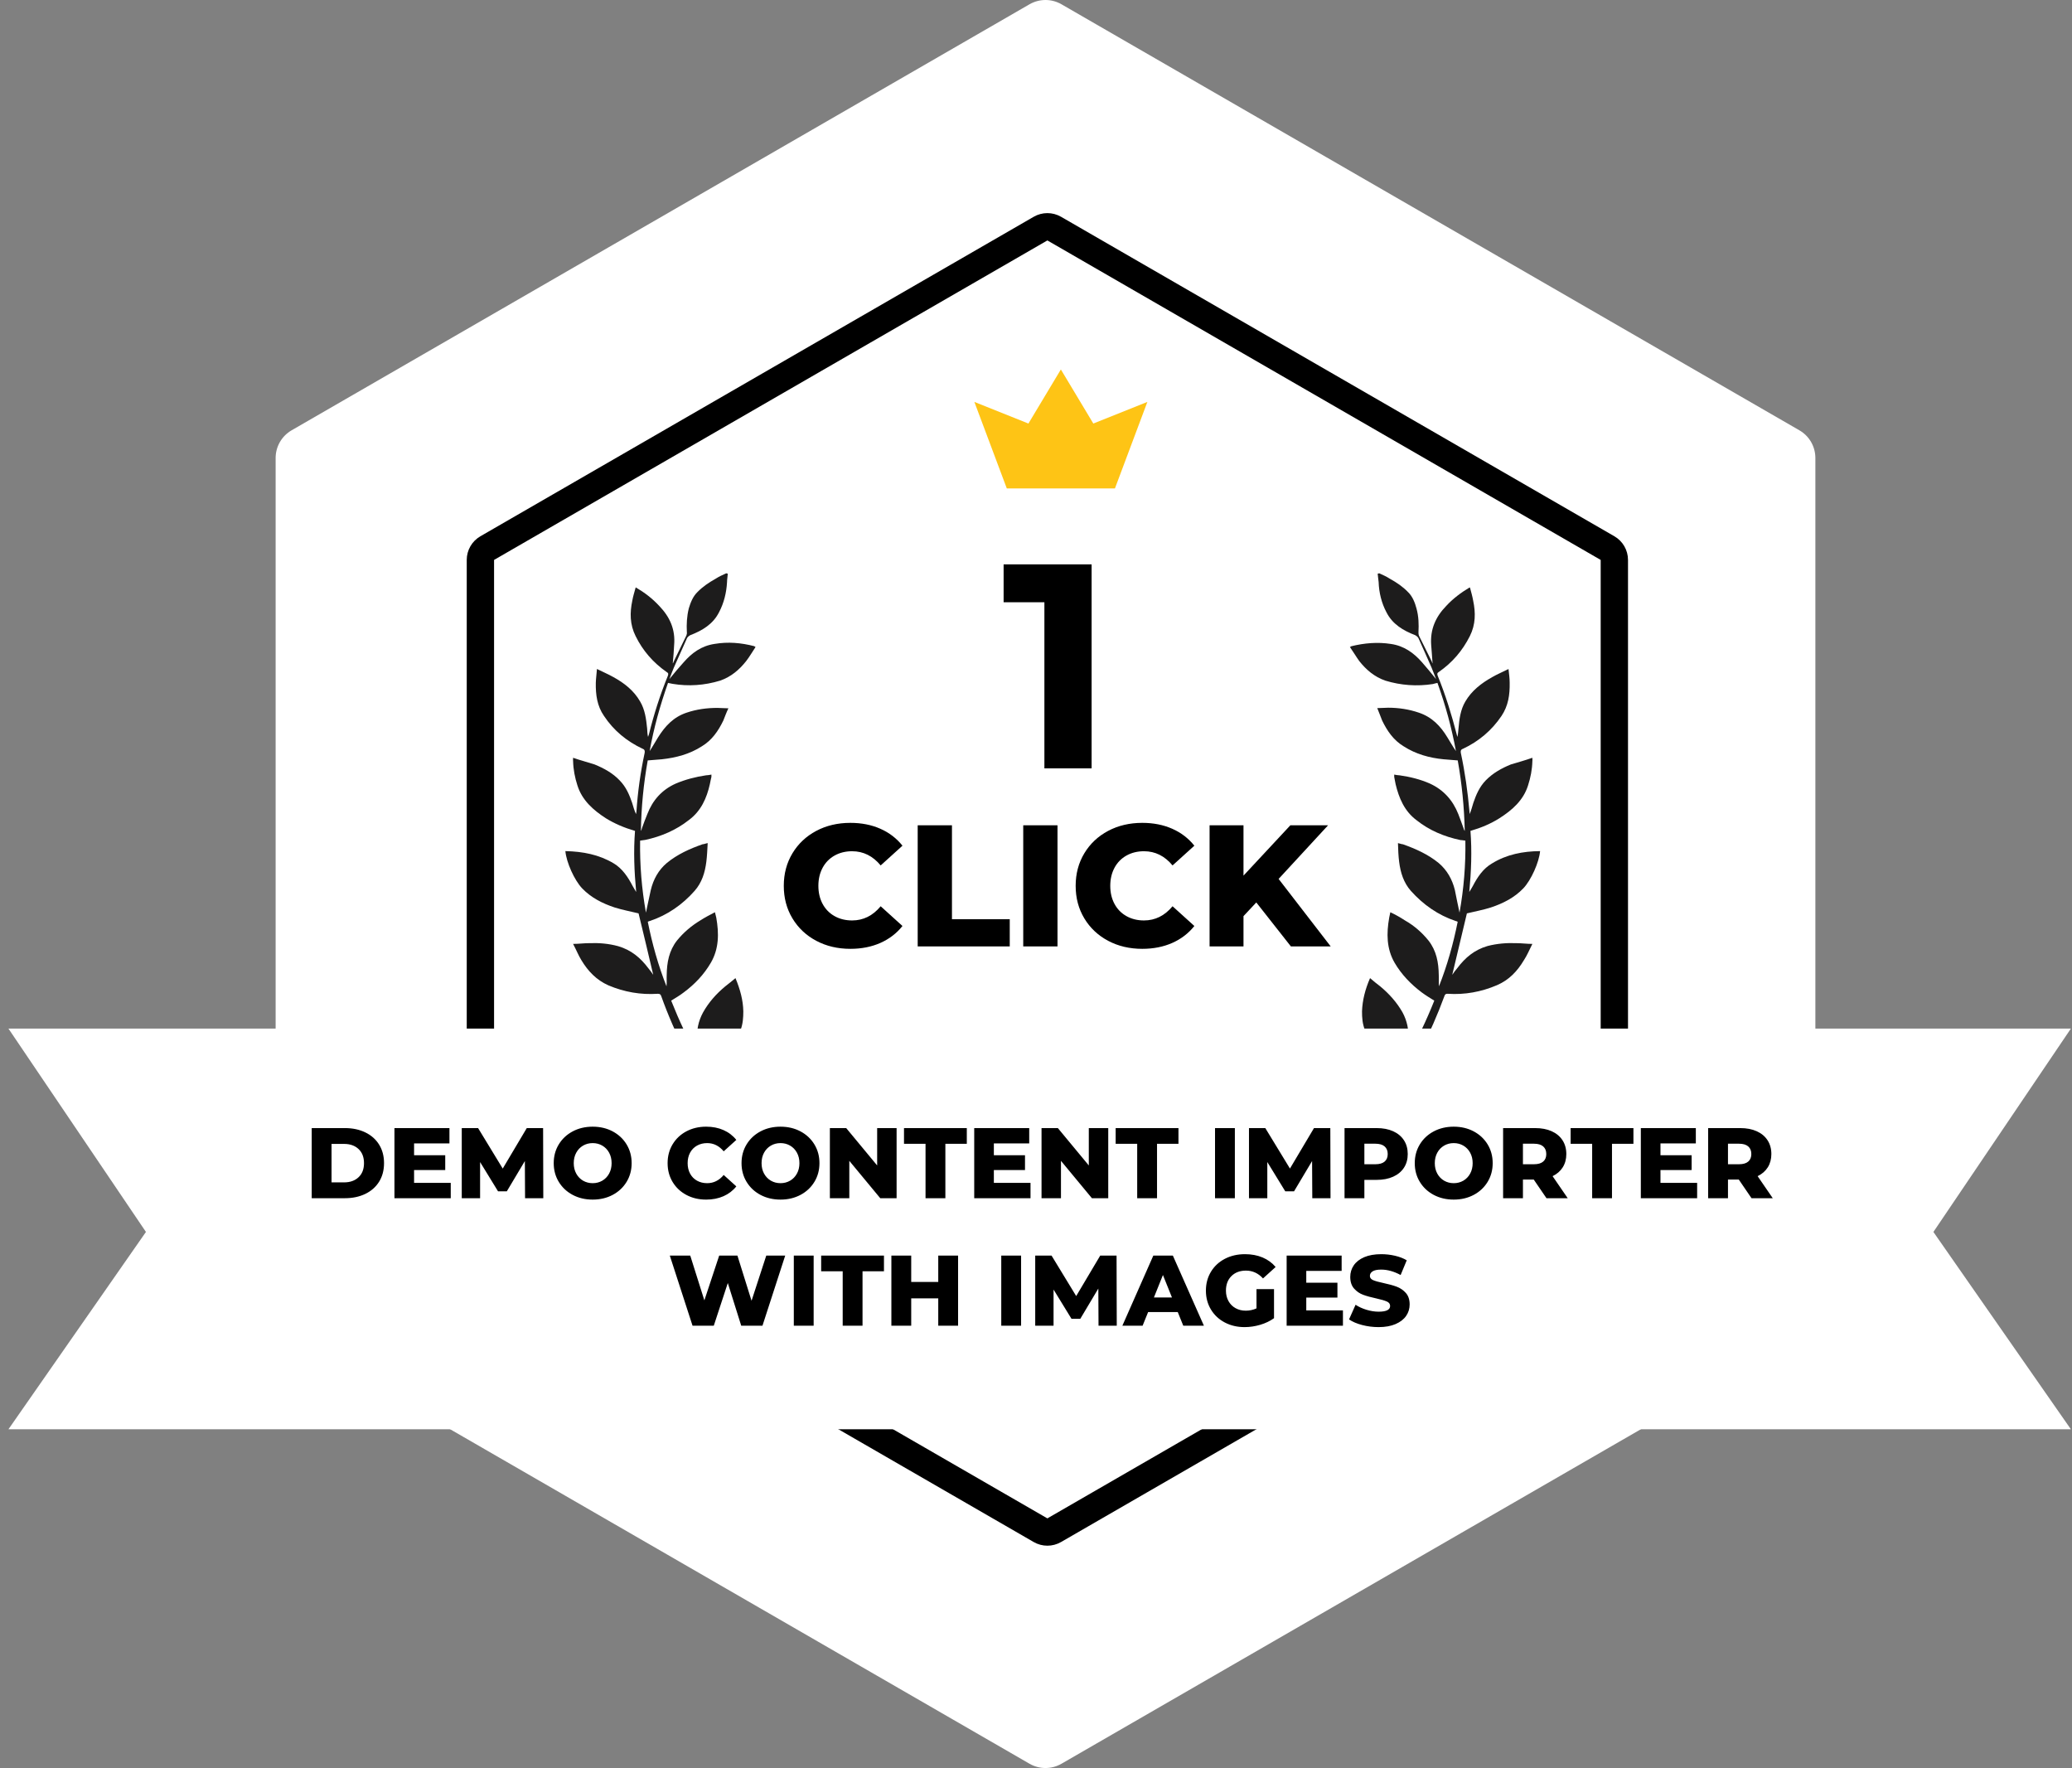
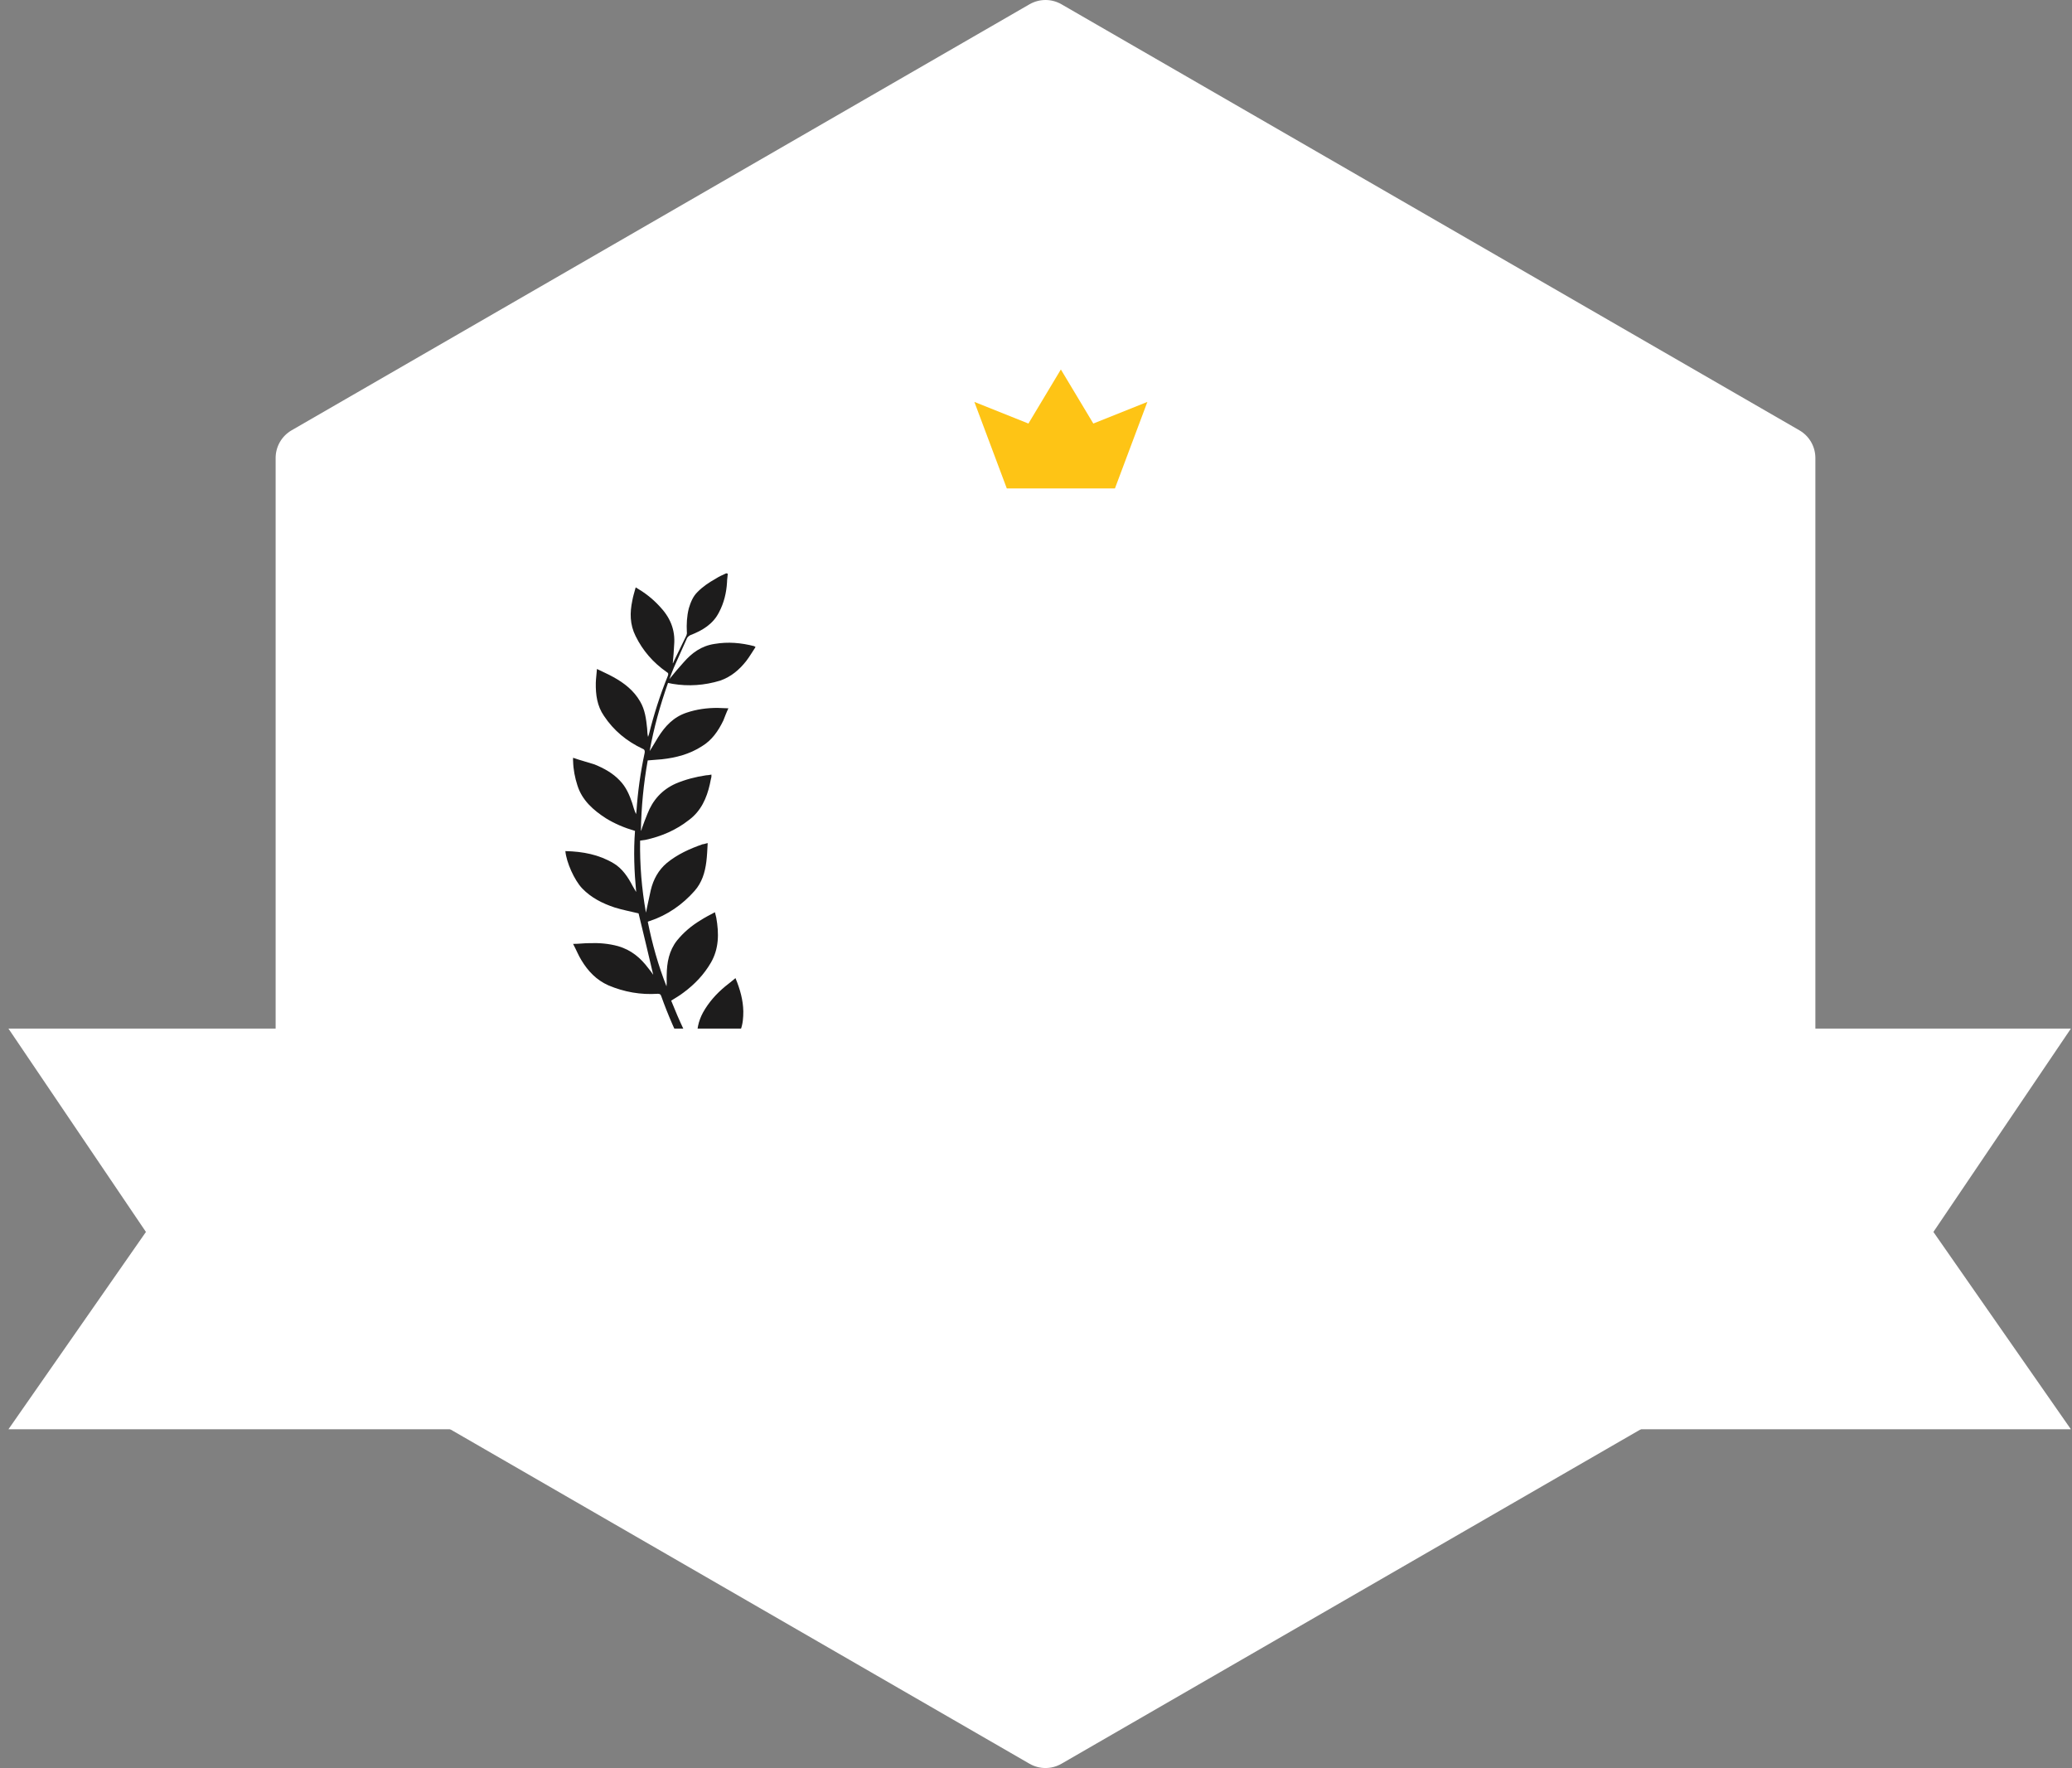
<svg xmlns="http://www.w3.org/2000/svg" width="218" height="186" viewBox="0 0 218 186">
  <rect x="0" y="0" width="218" height="186" fill="#808080" stroke="none" />
  <title>1-click-demo</title>
  <g id="Page-1" stroke="none" stroke-width="1" fill="none" fill-rule="evenodd">
    <g id="Landingpage" transform="translate(-791, -822)">
      <g id="Stats" transform="translate(420, 822)">
        <g id="1-click-demo" transform="translate(371.888, 0)">
          <path d="M107.431.45c1.04-.6 2.321-.6 3.361.0L188.431 45.27C189.471 45.87 190.112 46.98 190.112 48.18V137.82C190.112 139.02 189.471 140.13 188.431 140.73l-77.639 44.82C109.752 186.15 108.471 186.15 107.431 185.55L29.792 140.73C28.752 140.13 28.112 139.02 28.112 137.82V48.18c0-1.201.641-2.31 1.681-2.911z" id="Path" fill="#fff" fill-rule="nonzero" />
-           <path d="M109.309 25.294 51.094 58.905V126.126l58.215 33.611 58.215-33.611V58.905L109.309 25.294zM110.746 22.805l58.215 33.611C169.851 56.929 170.398 57.878 170.398 58.905V126.126C170.398 127.153 169.851 128.102 168.961 128.615L110.746 162.226C109.857 162.739 108.761 162.739 107.872 162.226L49.656 128.615C48.767 128.102 48.219 127.153 48.219 126.126V58.905c0-1.027.548-1.976 1.437-2.489L107.872 22.805c.889-.513 1.985-.513 2.874.0z" id="Polygon-Copy" fill="#000" />
          <g id="Page-1" transform="translate(58.597, 60.312)" fill="#1d1c1c">
            <path d="M16.167 4.097c-.636 1.266-1.772 1.93-3.024 2.412C12.999 6.586 12.854 6.707 12.795 6.827 12.34 7.837 11.87 8.899 11.421 9.904 11.254 10.305 11.11 10.667 10.944 11.128 11.48 10.469 11.95 9.904 12.449 9.358 13.309 8.375 14.316 7.632 15.697 7.429c1.418-.241 2.794-.121 4.19.241C19.909 7.717 19.946 7.717 20.01 7.753 19.678 8.255 19.373 8.779 19.019 9.239 18.303 10.143 17.441 10.886 16.29 11.29 14.642 11.792 12.962 11.912 11.276 11.63 11.11 11.592 10.966 11.572 10.799 11.531 9.959 13.921 9.301 16.27 8.867 18.702 9.178 18.241 9.462 17.719 9.751 17.258c.744-1.188 1.626-2.135 3.002-2.595 1.07-.36 2.136-.502 3.248-.502.37.0.718.043 1.151.043C16.927 14.663 16.784 15.088 16.618 15.491 16.082 16.594 15.423 17.557 14.358 18.2 13.084 19.021 11.646 19.403 10.147 19.566 9.67 19.607 9.156 19.644 8.664 19.685 8.23 22.118 7.985 24.588 7.946 27.099 8.011 27.02 8.027 26.899 8.07 26.779 8.23 26.314 8.418 25.832 8.622 25.33 9.178 23.886 10.141 22.777 11.624 22.118c1.006-.425 2.077-.702 3.164-.864.186.0.369-.042.577-.078V21.417C15.301 21.636 15.263 21.914 15.198 22.196 14.872 23.645 14.274 25.011 12.999 25.953c-1.354 1.067-2.895 1.726-4.582 2.093C8.23 28.082 8.07 28.082 7.862 28.124 7.825 30.676 8.027 33.187 8.477 35.698 8.664 34.877 8.803 34.092 8.99 33.308 9.258 32.199 9.793 31.216 10.677 30.473 11.784 29.567 13.058 28.987 14.439 28.505c.144.0.289-.078.534-.121C14.931 29.108 14.909 29.729 14.83 30.352 14.685 31.498 14.358 32.544 13.598 33.407c-1.273 1.445-2.858 2.554-4.725 3.177C8.808 36.583 8.749 36.625 8.67 36.661 9.136 38.989 9.771 41.26 10.639 43.451 10.683 43.049 10.639 42.667 10.661 42.264 10.677 40.94 10.907 39.696 11.747 38.628 12.449 37.765 13.288 37.064 14.193 36.52 14.685 36.2 15.198 35.939 15.734 35.657 15.798 35.876 15.835 36.081 15.878 36.238 16.167 37.885 16.167 39.491 15.301 40.977 14.583 42.207 13.615 43.231 12.449 44.095 12.036 44.414 11.587 44.676 11.132 44.957 11.972 47.067 12.919 49.117 14.069 51.084 14.091 50.964 14.069 50.885 14.069 50.802 14.005 50.242 13.926 49.655 13.882 49.117 13.78 48.091 13.99 47.108 14.482 46.203c.595-1.067 1.396-1.967 2.344-2.752C17.174 43.17 17.527 42.907 17.896 42.588 18.388 43.776 18.699 44.9 18.721 46.082 18.721 46.747 18.677 47.407 18.432 48.05 17.725 49.776 16.66 51.304 15.178 52.57 15.017 52.669 15.033 52.753 15.119 52.915c.963 1.57 2.013 3.055 3.147 4.52.0.0-.188.403-1.585-.461C16.371 56.488 16.045 56.049 15.734 55.547 15.076 54.557 14.46 53.574 13.867 52.57c-.145-.241-.269-.319-.558-.241C11.522 52.712 9.692 52.712 7.904 52.251 6.609 51.927 5.602 51.147 4.742 50.201 4.366 49.776 4.04 49.258 3.692 48.835 3.65 48.756 3.65 48.714 3.606 48.636 3.65 48.593 3.687 48.557 3.729 48.557 5.169 48.097 6.626 47.857 8.151 47.976 9.67 48.055 10.885 48.761 11.935 49.787 12.18 50.022 12.384 50.242 12.673 50.44 12.651 50.363 12.609 50.278 12.571 50.201c-.947-1.827-1.787-3.757-2.488-5.724C10.018 44.279 9.917 44.236 9.713 44.236 7.926 44.356 6.197 44.054 4.532 43.352 3.259 42.787 2.376 41.845 1.696 40.72 1.37 40.198 1.145 39.611.812 38.989 1.407 38.989 1.943 38.911 2.477 38.911 3.527 38.869 4.554 38.952 5.56 39.23 6.935 39.633 7.904 40.454 8.723 41.542 8.911 41.762 9.077 42.002 9.243 42.243 8.744 40.077 8.215 37.927 7.701 35.777 6.876 35.579 6.015 35.416 5.175 35.154 3.901 34.731 2.707 34.13 1.766 33.146.941 32.283.101 30.394-621724894e-22 29.227H.042C1.83 29.27 3.538 29.589 5.079 30.514 5.994 31.059 6.587 31.958 7.081 32.905 7.203 33.104 7.305 33.308 7.449 33.527 7.246 31.378 7.16 29.248 7.326 27.099 6.219 26.779 5.212 26.356 4.265 25.775 2.932 24.912 1.761 23.886 1.267 22.317 1 21.496.834 20.632.812 19.77.792 19.69.812 19.607.812 19.408 1.615 19.69 2.333 19.869 3.072 20.11 4.057 20.513 4.982 21.015 5.72 21.798 6.385 22.479 6.733 23.301 7.022 24.147c.122.403.225.785.411 1.188C7.455 25.215 7.455 25.173 7.477 25.053c.138-2.072.427-4.122.862-6.152C8.375 18.702 8.353 18.54 8.129 18.461 6.464 17.676 5.088 16.553 4.061 15.003c-.722-1.041-.882-2.228-.86-3.473C3.216 11.049 3.28 10.625 3.322 10.066 3.96 10.384 4.532 10.625 5.068 10.928c1.129.623 2.135 1.408 2.794 2.554C8.375 14.344 8.499 15.327 8.6 16.312 8.622 16.63 8.622 16.934 8.701 17.217 8.723 17.138 8.744 17.055 8.782 16.976 9.296 14.888 9.954 12.816 10.773 10.807 10.852 10.609 10.852 10.489 10.65 10.384 9.243 9.401 8.151 8.156 7.39 6.608c-.615-1.224-.615-2.47-.348-3.735C7.123 2.412 7.267 1.967 7.39 1.507L7.412 1.487C8.338 2.03 9.156 2.653 9.88 3.438 10.987 4.583 11.587 5.906 11.442 7.555 11.421 8.156 11.357 8.779 11.298 9.479 11.362 9.401 11.377 9.358 11.399 9.281 11.848 8.375 12.281 7.47 12.738 6.529c.042-.121.063-.241.042-.36-.042-.822.0-1.649.203-2.47.182-.607.429-1.251.899-1.71C14.439 1.408 15.113.963 15.793.581 16.163.34 16.531.178 16.922-781597009e-22 16.986-781597009e-22 17.023.042 17.088.042 17.073.34 17.008.623 17.008.927 16.949 2.03 16.681 3.134 16.167 4.097z" id="Fill-1" />
-             <path d="M86.385 4.097C87.02 5.362 88.156 6.026 89.408 6.509 89.552 6.586 89.697 6.707 89.756 6.827 90.226 7.852 90.681 8.914 91.131 9.918 91.298 10.305 91.42 10.667 91.607 11.128 91.072 10.469 90.602 9.904 90.125 9.358 89.263 8.375 88.236 7.632 86.86 7.434 85.464 7.214 84.061 7.335 82.685 7.675 82.643 7.717 82.626 7.717 82.541 7.753 82.895 8.255 83.199 8.779 83.532 9.239 84.249 10.143 85.11 10.886 86.261 11.29 87.904 11.792 89.589 11.912 91.276 11.65 91.442 11.592 91.585 11.572 91.753 11.531 92.613 13.921 93.25 16.27 93.699 18.702 93.373 18.241 93.084 17.719 92.795 17.258 92.079 16.071 91.174 15.124 89.799 14.663 88.749 14.303 87.657 14.141 86.571 14.141 86.223 14.141 85.854 14.182 85.42 14.182 85.624 14.663 85.768 15.088 85.934 15.491 86.47 16.594 87.129 17.557 88.193 18.2 89.467 19.021 90.906 19.424 92.405 19.566 92.881 19.607 93.395 19.644 93.887 19.685 94.321 22.118 94.567 24.588 94.626 27.099 94.546 27.02 94.524 26.899 94.482 26.779 94.321 26.314 94.134 25.832 93.946 25.33 93.373 23.886 92.405 22.783 90.95 22.118 89.943 21.674 88.873 21.411 87.781 21.255 87.593 21.255 87.412 21.213 87.203 21.177V21.417C87.25 21.636 87.289 21.914 87.353 22.196 87.701 23.641 88.278 25.027 89.552 25.974 90.891 27.041 92.447 27.7 94.154 28.061 94.321 28.082 94.482 28.082 94.69 28.124 94.732 30.676 94.524 33.187 94.075 35.698 93.887 34.877 93.749 34.092 93.582 33.308 93.309 32.199 92.758 31.216 91.874 30.473 90.762 29.567 89.467 28.987 88.112 28.505c-.144.0-.289-.078-.514-.121C87.62 29.108 87.642 29.729 87.722 30.352 87.867 31.498 88.193 32.544 88.953 33.407 90.248 34.852 91.811 35.961 93.679 36.583 93.743 36.583 93.802 36.625 93.882 36.661 93.416 38.989 92.78 41.26 91.913 43.451 91.869 43.049 91.913 42.667 91.891 42.264 91.874 40.94 91.644 39.696 90.804 38.628 90.103 37.765 89.285 37.059 88.337 36.52 87.845 36.2 87.353 35.918 86.796 35.657 86.737 35.876 86.716 36.081 86.674 36.238c-.289 1.647-.289 3.253.577 4.745C87.968 42.207 88.953 43.231 90.103 44.095 90.537 44.414 90.965 44.676 91.42 44.957 90.58 47.067 89.611 49.117 88.46 51.063 88.46 50.942 88.46 50.865 88.482 50.78 88.547 50.237 88.626 49.635 88.685 49.09 88.766 48.066 88.562 47.081 88.07 46.178 87.475 45.136 86.674 44.236 85.726 43.451 85.378 43.19 85.03 42.907 84.661 42.588 84.147 43.771 83.858 44.916 83.816 46.082 83.816 46.747 83.858 47.407 84.125 48.05 84.827 49.776 85.891 51.304 87.374 52.57 87.54 52.69 87.519 52.769 87.438 52.931 86.47 54.479 85.42 55.965 84.291 57.435 84.291 57.435 84.495 57.838 85.876 56.974 86.202 56.514 86.534 56.069 86.839 55.567 87.475 54.584 88.112 53.601 88.707 52.596 88.83 52.329 88.953 52.251 89.243 52.329c1.809.403 3.639.403 5.426-.078C95.942 51.927 96.97 51.147 97.81 50.201 98.185 49.776 98.511 49.258 98.859 48.835 98.881 48.756 98.924 48.714 98.961 48.636 98.902 48.593 98.859 48.552 98.837 48.552 97.404 48.091 95.922 47.852 94.423 47.971 92.924 48.05 91.709 48.756 90.639 49.781 90.392 50.022 90.167 50.242 89.878 50.44 89.9 50.363 89.943 50.278 89.981 50.201 90.928 48.354 91.768 46.423 92.486 44.477 92.55 44.279 92.629 44.236 92.834 44.236 94.62 44.356 96.366 44.037 98.014 43.332 99.288 42.787 100.17 41.845 100.85 40.7 101.181 40.198 101.428 39.611 101.739 38.989 101.144 38.989 100.609 38.911 100.074 38.911 99.047 38.869 98.019 38.952 97.012 39.214 95.637 39.617 94.668 40.438 93.85 41.526 93.641 41.762 93.475 42.002 93.309 42.243 93.823 40.093 94.337 37.923 94.85 35.777 95.675 35.579 96.557 35.416 97.377 35.154 98.651 34.731 99.844 34.13 100.786 33.146 101.61 32.283 102.45 30.394 102.552 29.227H102.509C100.754 29.248 99.047 29.567 97.506 30.514 96.557 31.059 95.964 31.958 95.471 32.905 95.349 33.104 95.246 33.308 95.102 33.527 95.305 31.378 95.391 29.248 95.226 27.099 96.333 26.779 97.345 26.356 98.265 25.775 99.62 24.912 100.791 23.886 101.284 22.317 101.551 21.496 101.717 20.632 101.739 19.77 101.76 19.69 101.739 19.607 101.739 19.408 100.957 19.685 100.198 19.89 99.474 20.11 98.491 20.513 97.585 21.015 96.826 21.794 96.167 22.479 95.819 23.301 95.53 24.147 95.408 24.545 95.305 24.948 95.139 25.33 95.139 25.209 95.119 25.168 95.119 25.047 94.937 22.981 94.648 20.931 94.213 18.9 94.176 18.702 94.198 18.54 94.443 18.461 96.108 17.676 97.463 16.531 98.491 15.009 99.207 13.941 99.373 12.78 99.351 11.515 99.351 11.054 99.288 10.609 99.229 10.071c-.617.313-1.21.554-1.724.857C96.355 11.572 95.349 12.357 94.69 13.482 94.176 14.344 94.053 15.327 93.968 16.312 93.93 16.614 93.93 16.934 93.845 17.217 93.823 17.133 93.808 17.055 93.786 16.976 93.25 14.904 92.613 12.816 91.79 10.807 91.709 10.609 91.709 10.489 91.891 10.384 93.309 9.401 94.38 8.156 95.161 6.608c.615-1.224.615-2.47.348-3.735C95.428 2.412 95.305 1.989 95.182 1.528L95.139 1.487C94.235 2.03 93.395 2.653 92.672 3.438 91.565 4.577 90.97 5.906 91.094 7.555 91.136 8.134 91.195 8.779 91.239 9.484 91.195 9.407 91.174 9.364 91.158 9.286 90.703 8.375 90.248 7.47 89.799 6.55 89.756 6.43 89.756 6.309 89.756 6.189 89.799 5.368 89.777 4.541 89.552 3.719 89.386 3.092 89.14 2.448 88.67 1.989 88.112 1.408 87.455.963 86.759.581 86.389.34 86.02.178 85.63-781597009e-22 85.565-781597009e-22 85.528.042 85.464.042 85.479.34 85.543.623 85.565.927 85.602 2.03 85.871 3.134 86.385 4.097z" id="Fill-2" />
          </g>
          <polygon id="Rectangle-75" fill="#fff" points="0 108.209 14.466 129.603 0 150.364 216.996 150.364 202.53 129.603 216.996 108.209" />
-           <path d="M31.908 118.677h3.488C36.204 118.677 36.921 118.828 37.546 119.13 38.171 119.432 38.656 119.861 39 120.416 39.344 120.971 39.517 121.621 39.517 122.365c0 .745-.172 1.395-.516 1.95C38.656 124.87 38.171 125.299 37.546 125.601 36.921 125.903 36.204 126.054 35.396 126.054H31.908v-7.377zm3.404 5.712C35.944 124.389 36.452 124.21 36.834 123.851 37.217 123.493 37.409 122.998 37.409 122.365 37.409 121.733 37.217 121.238 36.834 120.879 36.452 120.521 35.944 120.342 35.312 120.342H33.994v4.047h1.317zM46.536 124.441V126.054H40.613v-7.377h5.786v1.612H42.678v1.244h3.278v1.56H42.678V124.441h3.857zM54.355 126.054 54.334 122.144l-1.897 3.183H51.51l-1.886-3.077v3.805H47.695v-7.377h1.718l2.593 4.258 2.529-4.258h1.718L56.273 126.054H54.355zM61.469 126.201C60.689 126.201 59.988 126.036 59.367 125.706 58.745 125.376 58.257 124.919 57.902 124.336 57.547 123.753 57.37 123.096 57.37 122.365 57.37 121.635 57.547 120.978 57.902 120.394 58.257 119.811 58.745 119.355 59.367 119.024 59.988 118.694 60.689 118.529 61.469 118.529 62.249 118.529 62.95 118.694 63.572 119.024 64.193 119.355 64.682 119.811 65.037 120.394 65.391 120.978 65.569 121.635 65.569 122.365 65.569 123.096 65.391 123.753 65.037 124.336 64.682 124.919 64.193 125.376 63.572 125.706S62.249 126.201 61.469 126.201zm0-1.728C61.842 124.473 62.179 124.385 62.481 124.21 62.783 124.034 63.022 123.786 63.198 123.467 63.373 123.147 63.461 122.78 63.461 122.365 63.461 121.951 63.373 121.584 63.198 121.264 63.022 120.944 62.783 120.697 62.481 120.521 62.179 120.345 61.842 120.257 61.469 120.257S60.76 120.345 60.457 120.521C60.155 120.697 59.916 120.944 59.741 121.264S59.477 121.951 59.477 122.365C59.477 122.78 59.565 123.147 59.741 123.467S60.155 124.034 60.457 124.21C60.76 124.385 61.097 124.473 61.469 124.473zM73.41 126.201c-.773.0-1.467-.163-2.081-.49S70.231 124.93 69.879 124.347C69.528 123.763 69.352 123.103 69.352 122.365 69.352 121.628 69.528 120.967 69.879 120.384S70.714 119.346 71.328 119.019C71.943 118.692 72.637 118.529 73.41 118.529c.674.0 1.282.119 1.823.358C75.774 119.126 76.224 119.471 76.582 119.92L75.254 121.122C74.776 120.546 74.197 120.257 73.515 120.257 73.115 120.257 72.758 120.345 72.445 120.521 72.133 120.697 71.89 120.944 71.718 121.264S71.46 121.951 71.46 122.365C71.46 122.78 71.546 123.147 71.718 123.467S72.133 124.034 72.445 124.21C72.758 124.385 73.115 124.473 73.515 124.473 74.197 124.473 74.776 124.185 75.254 123.609L76.582 124.81C76.224 125.26 75.774 125.604 75.233 125.843 74.692 126.082 74.084 126.201 73.41 126.201zm7.82.0C80.45 126.201 79.749 126.036 79.127 125.706S78.017 124.919 77.662 124.336C77.307 123.753 77.13 123.096 77.13 122.365 77.13 121.635 77.307 120.978 77.662 120.394 78.017 119.811 78.505 119.355 79.127 119.024 79.749 118.694 80.45 118.529 81.23 118.529 82.01 118.529 82.71 118.694 83.332 119.024 83.954 119.355 84.442 119.811 84.797 120.394 85.152 120.978 85.329 121.635 85.329 122.365 85.329 123.096 85.152 123.753 84.797 124.336 84.442 124.919 83.954 125.376 83.332 125.706S82.01 126.201 81.23 126.201zm0-1.728C81.602 124.473 81.939 124.385 82.241 124.21 82.544 124.034 82.782 123.786 82.958 123.467S83.222 122.78 83.222 122.365C83.222 121.951 83.134 121.584 82.958 121.264S82.544 120.697 82.241 120.521C81.939 120.345 81.602 120.257 81.23 120.257 80.857 120.257 80.52 120.345 80.218 120.521 79.916 120.697 79.677 120.944 79.501 121.264 79.326 121.584 79.238 121.951 79.238 122.365 79.238 122.78 79.326 123.147 79.501 123.467 79.677 123.786 79.916 124.034 80.218 124.21 80.52 124.385 80.857 124.473 81.23 124.473zm12.215-5.796v7.377H91.726L88.47 122.123V126.054H86.425v-7.377H88.143L91.4 122.608V118.677h2.045zM96.49 120.331H94.224V118.677H100.832V120.331H98.577V126.054H96.49V120.331zm11.045 4.11V126.054H101.612v-7.377H107.398v1.612h-3.72v1.244H106.955v1.56H103.678V124.441h3.857zM115.713 118.677v7.377h-1.718L110.739 122.123V126.054H108.694v-7.377H110.412L113.668 122.608V118.677h2.045zM118.759 120.331h-2.266V118.677H123.101V120.331h-2.255V126.054H118.759V120.331zM126.948 118.677h2.087v7.377h-2.087v-7.377zm10.233 7.377L137.16 122.144l-1.897 3.183h-.927L132.449 122.249v3.805H130.52v-7.377H132.238L134.831 122.934 137.36 118.677H139.078L139.099 126.054H137.181zM143.947 118.677C144.614 118.677 145.194 118.787 145.686 119.009 146.178 119.23 146.557 119.546 146.824 119.957 147.091 120.368 147.224 120.851 147.224 121.406 147.224 121.961 147.091 122.443 146.824 122.85 146.557 123.258 146.178 123.572 145.686 123.793 145.194 124.015 144.614 124.125 143.947 124.125H142.661v1.929H140.574v-7.377h3.372zM143.82 122.481C144.249 122.481 144.572 122.388 144.79 122.202 145.008 122.016 145.117 121.751 145.117 121.406 145.117 121.062 145.008 120.795 144.79 120.605 144.572 120.416 144.249 120.321 143.82 120.321H142.661V122.481H143.82zM152.062 126.201C151.282 126.201 150.581 126.036 149.959 125.706 149.337 125.376 148.849 124.919 148.494 124.336S147.962 123.096 147.962 122.365C147.962 121.635 148.14 120.978 148.494 120.394s.843-1.04 1.465-1.37C150.581 118.694 151.282 118.529 152.062 118.529 152.842 118.529 153.542 118.694 154.164 119.024 154.786 119.355 155.274 119.811 155.629 120.394S156.161 121.635 156.161 122.365C156.161 123.096 155.984 123.753 155.629 124.336s-.843 1.04-1.465 1.37C153.542 126.036 152.842 126.201 152.062 126.201zm0-1.728C152.434 124.473 152.771 124.385 153.073 124.21 153.376 124.034 153.614 123.786 153.79 123.467 153.966 123.147 154.054 122.78 154.054 122.365 154.054 121.951 153.966 121.584 153.79 121.264 153.614 120.944 153.376 120.697 153.073 120.521 152.771 120.345 152.434 120.257 152.062 120.257S151.352 120.345 151.05 120.521C150.748 120.697 150.509 120.944 150.333 121.264 150.158 121.584 150.07 121.951 150.07 122.365 150.07 122.78 150.158 123.147 150.333 123.467 150.509 123.786 150.748 124.034 151.05 124.21 151.352 124.385 151.689 124.473 152.062 124.473zM160.482 124.094h-1.138v1.96H157.257v-7.377h3.372C161.297 118.677 161.877 118.787 162.369 119.009 162.861 119.23 163.24 119.546 163.507 119.957 163.774 120.368 163.908 120.851 163.908 121.406 163.908 121.94 163.783 122.406 163.533 122.803 163.284 123.2 162.927 123.51 162.464 123.735L164.055 126.054h-2.234L160.482 124.094zm1.317-2.687C161.8 121.062 161.691 120.795 161.473 120.605 161.255 120.416 160.932 120.321 160.503 120.321H159.344V122.481H160.503C160.932 122.481 161.255 122.388 161.473 122.202 161.691 122.016 161.8 121.751 161.8 121.406zM166.627 120.331H164.361V118.677H170.969V120.331H168.713V126.054H166.627V120.331zm11.045 4.11V126.054H171.748v-7.377H177.534v1.612H173.814v1.244H177.092v1.56H173.814V124.441h3.857zM182.056 124.094H180.917v1.96H178.831v-7.377h3.372C182.871 118.677 183.45 118.787 183.942 119.009 184.434 119.23 184.813 119.546 185.08 119.957 185.347 120.368 185.481 120.851 185.481 121.406 185.481 121.94 185.356 122.406 185.107 122.803 184.857 123.2 184.501 123.51 184.037 123.735L185.628 126.054h-2.234L182.056 124.094zM183.373 121.406C183.373 121.062 183.264 120.795 183.046 120.605 182.828 120.416 182.505 120.321 182.077 120.321H180.917V122.481H182.077C182.505 122.481 182.828 122.388 183.046 122.202 183.264 122.016 183.373 121.751 183.373 121.406zM81.725 132.09 79.333 139.467H77.098L75.686 134.977 74.211 139.467H71.976L69.584 132.09H71.734L73.22 136.801 74.78 132.09H76.698L78.184 136.843 79.733 132.09H81.725zm.906.0h2.087V139.467H82.631V132.09zM87.774 133.744H85.508V132.09h6.608V133.744H89.861v5.723H87.774v-5.723zM99.915 132.09V139.467H97.828V136.59H94.983V139.467H92.896V132.09h2.087v2.772H97.828V132.09H99.915zm4.542.0h2.087V139.467h-2.087V132.09zM114.691 139.467 114.67 135.557 112.773 138.74h-.927L109.959 135.663V139.467h-1.929V132.09h1.718L112.341 136.348 114.87 132.09h1.718L116.609 139.467H114.691zM123.027 138.034H119.908L119.328 139.467h-2.129L120.456 132.09H122.511L125.778 139.467h-2.171L123.027 138.034zM122.416 136.495 121.467 134.134 120.519 136.495H122.416zM131.311 135.62H133.155v3.056C132.733 138.979 132.249 139.211 131.701 139.372 131.153 139.534 130.605 139.615 130.056 139.615 129.284 139.615 128.588 139.451 127.97 139.125 127.351 138.798 126.867 138.343 126.515 137.76 126.164 137.177 125.988 136.516 125.988 135.778S126.164 134.38 126.515 133.797C126.867 133.214 127.355 132.759 127.98 132.432 128.606 132.106 129.312 131.942 130.099 131.942 130.787 131.942 131.405 132.058 131.953 132.29 132.502 132.522 132.958 132.856 133.324 133.291L131.996 134.493C131.497 133.945 130.9 133.671 130.204 133.671 129.572 133.671 129.062 133.862 128.676 134.245 128.289 134.628 128.096 135.139 128.096 135.778 128.096 136.186 128.184 136.55 128.36 136.869 128.535 137.189 128.781 137.438 129.097 137.617 129.414 137.797 129.775 137.886 130.183 137.886 130.583 137.886 130.959 137.805 131.311 137.644v-2.023zm9.095 2.234V139.467H134.483V132.09H140.269V133.702H136.548v1.244H139.826V136.506H136.548V137.855h3.857zM144.158 139.615C143.56 139.615 142.981 139.541 142.419 139.393 141.857 139.246 141.4 139.049 141.049 138.803L141.734 137.264C142.064 137.482 142.447 137.658 142.882 137.791 143.318 137.925 143.747 137.992 144.168 137.992 144.969 137.992 145.37 137.791 145.37 137.391 145.37 137.18 145.255 137.024 145.027 136.922 144.799 136.82 144.432 136.713 143.926 136.6 143.371 136.481 142.907 136.353 142.535 136.216 142.162 136.079 141.843 135.859 141.576 135.557 141.309 135.255 141.175 134.848 141.175 134.335 141.175 133.885 141.298 133.479 141.544 133.117 141.79 132.756 142.157 132.469 142.645 132.258 143.134 132.048 143.732 131.942 144.442 131.942 144.927 131.942 145.405 131.997 145.875 132.106 146.346 132.215 146.761 132.374 147.119 132.585L146.476 134.134C145.774 133.755 145.092 133.565 144.432 133.565 144.017 133.565 143.715 133.627 143.525 133.75 143.336 133.873 143.241 134.032 143.241 134.229 143.241 134.426 143.353 134.573 143.578 134.672 143.803 134.77 144.165 134.872 144.663 134.977 145.226 135.097 145.691 135.225 146.06 135.362 146.429 135.499 146.748 135.717 147.019 136.016 147.289 136.314 147.425 136.72 147.425 137.233 147.425 137.675 147.302 138.076 147.056 138.434 146.81 138.793 146.441 139.079 145.949 139.293 145.457 139.507 144.86 139.615 144.158 139.615z" id="demo-content-importe" fill="#000" />
-           <polygon id="1" fill="#000" points="113.963 59.373 113.963 80.834 108.996 80.834 108.996 63.358 104.704 63.358 104.704 59.373" />
-           <path d="M88.584 99.819C87.249 99.819 86.051 99.537 84.989 98.972 83.927 98.408 83.093 97.622 82.486 96.615 81.879 95.608 81.576 94.467 81.576 93.193 81.576 91.918 81.879 90.778 82.486 89.77 83.093 88.763 83.927 87.977 84.989 87.413 86.051 86.849 87.249 86.567 88.584 86.567c1.165.0 2.215.206 3.149.619C92.668 87.598 93.444 88.193 94.063 88.969L91.77 91.045C90.944 90.05 89.943 89.552 88.766 89.552 88.074 89.552 87.458 89.704 86.918 90.007 86.378 90.31 85.96 90.738 85.662 91.29 85.365 91.843 85.216 92.477 85.216 93.193 85.216 93.909 85.365 94.543 85.662 95.095 85.96 95.647 86.378 96.075 86.918 96.378 87.458 96.682 88.074 96.833 88.766 96.833 89.943 96.833 90.944 96.336 91.77 95.341L94.063 97.416C93.444 98.193 92.668 98.787 91.733 99.2 90.799 99.613 89.749 99.819 88.584 99.819zm7.081-12.997H99.27V96.706h6.08v2.858H95.665V86.821zm11.104.0H110.374v12.743H106.769V86.821zm12.524 12.997c-1.335.0-2.533-.282-3.595-.846C114.636 98.408 113.802 97.622 113.195 96.615 112.588 95.608 112.285 94.467 112.285 93.193 112.285 91.918 112.588 90.778 113.195 89.77c.607-1.007 1.441-1.793 2.503-2.357C116.76 86.849 117.959 86.567 119.293 86.567c1.165.0 2.215.206 3.149.619C123.377 87.598 124.154 88.193 124.773 88.969L122.479 91.045C121.654 90.05 120.653 89.552 119.475 89.552 118.784 89.552 118.168 89.704 117.628 90.007 117.088 90.31 116.669 90.738 116.372 91.29S115.926 92.477 115.926 93.193C115.926 93.909 116.074 94.543 116.372 95.095 116.669 95.647 117.088 96.075 117.628 96.378 118.168 96.682 118.784 96.833 119.475 96.833c1.177.0 2.178-.498 3.004-1.493L124.773 97.416C124.154 98.193 123.377 98.787 122.443 99.2 121.508 99.613 120.458 99.819 119.293 99.819zM131.29 94.94 129.943 96.378V99.564H126.375V86.821H129.943v5.297L134.876 86.821H138.844L133.638 92.465 139.117 99.564h-4.187L131.29 94.94z" id="click" fill="#000" />
          <polygon id="Fill-1" fill="#fec415" points="114.142 44.557 110.728 38.868 107.315 44.557 101.627 42.281 105.04 51.383 110.728 51.383 116.417 51.383 119.83 42.281" />
        </g>
      </g>
    </g>
  </g>
</svg>